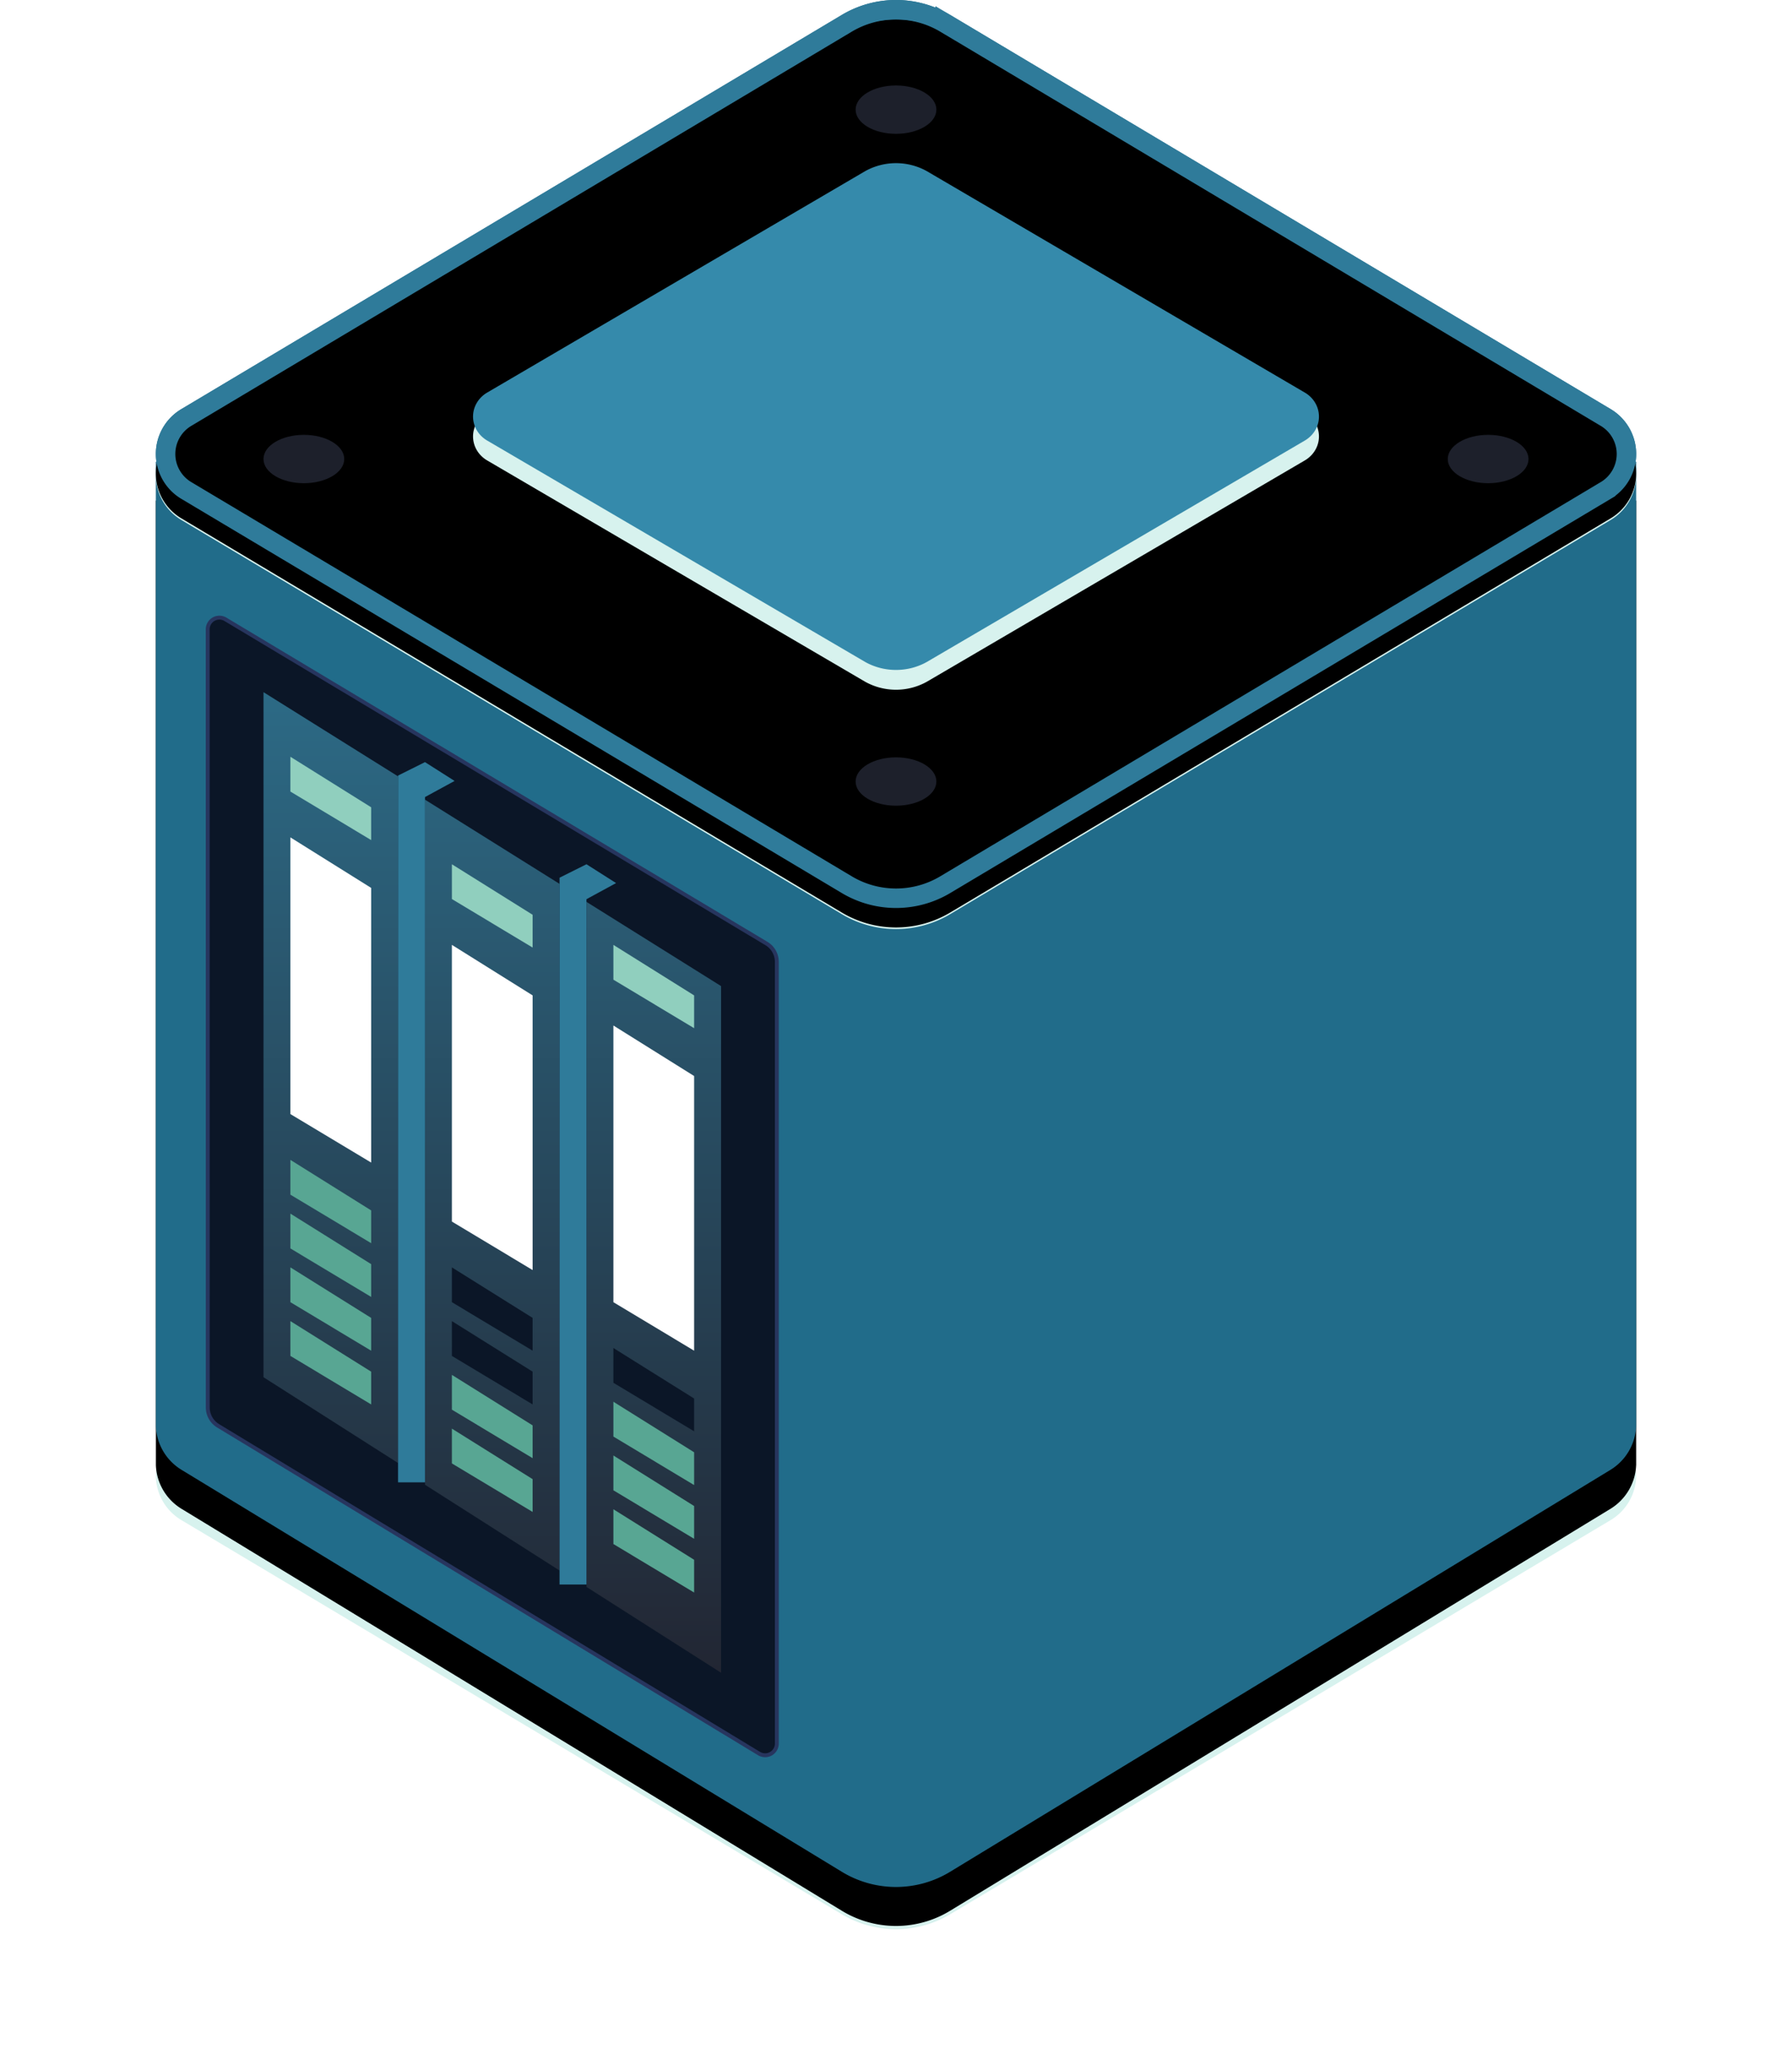
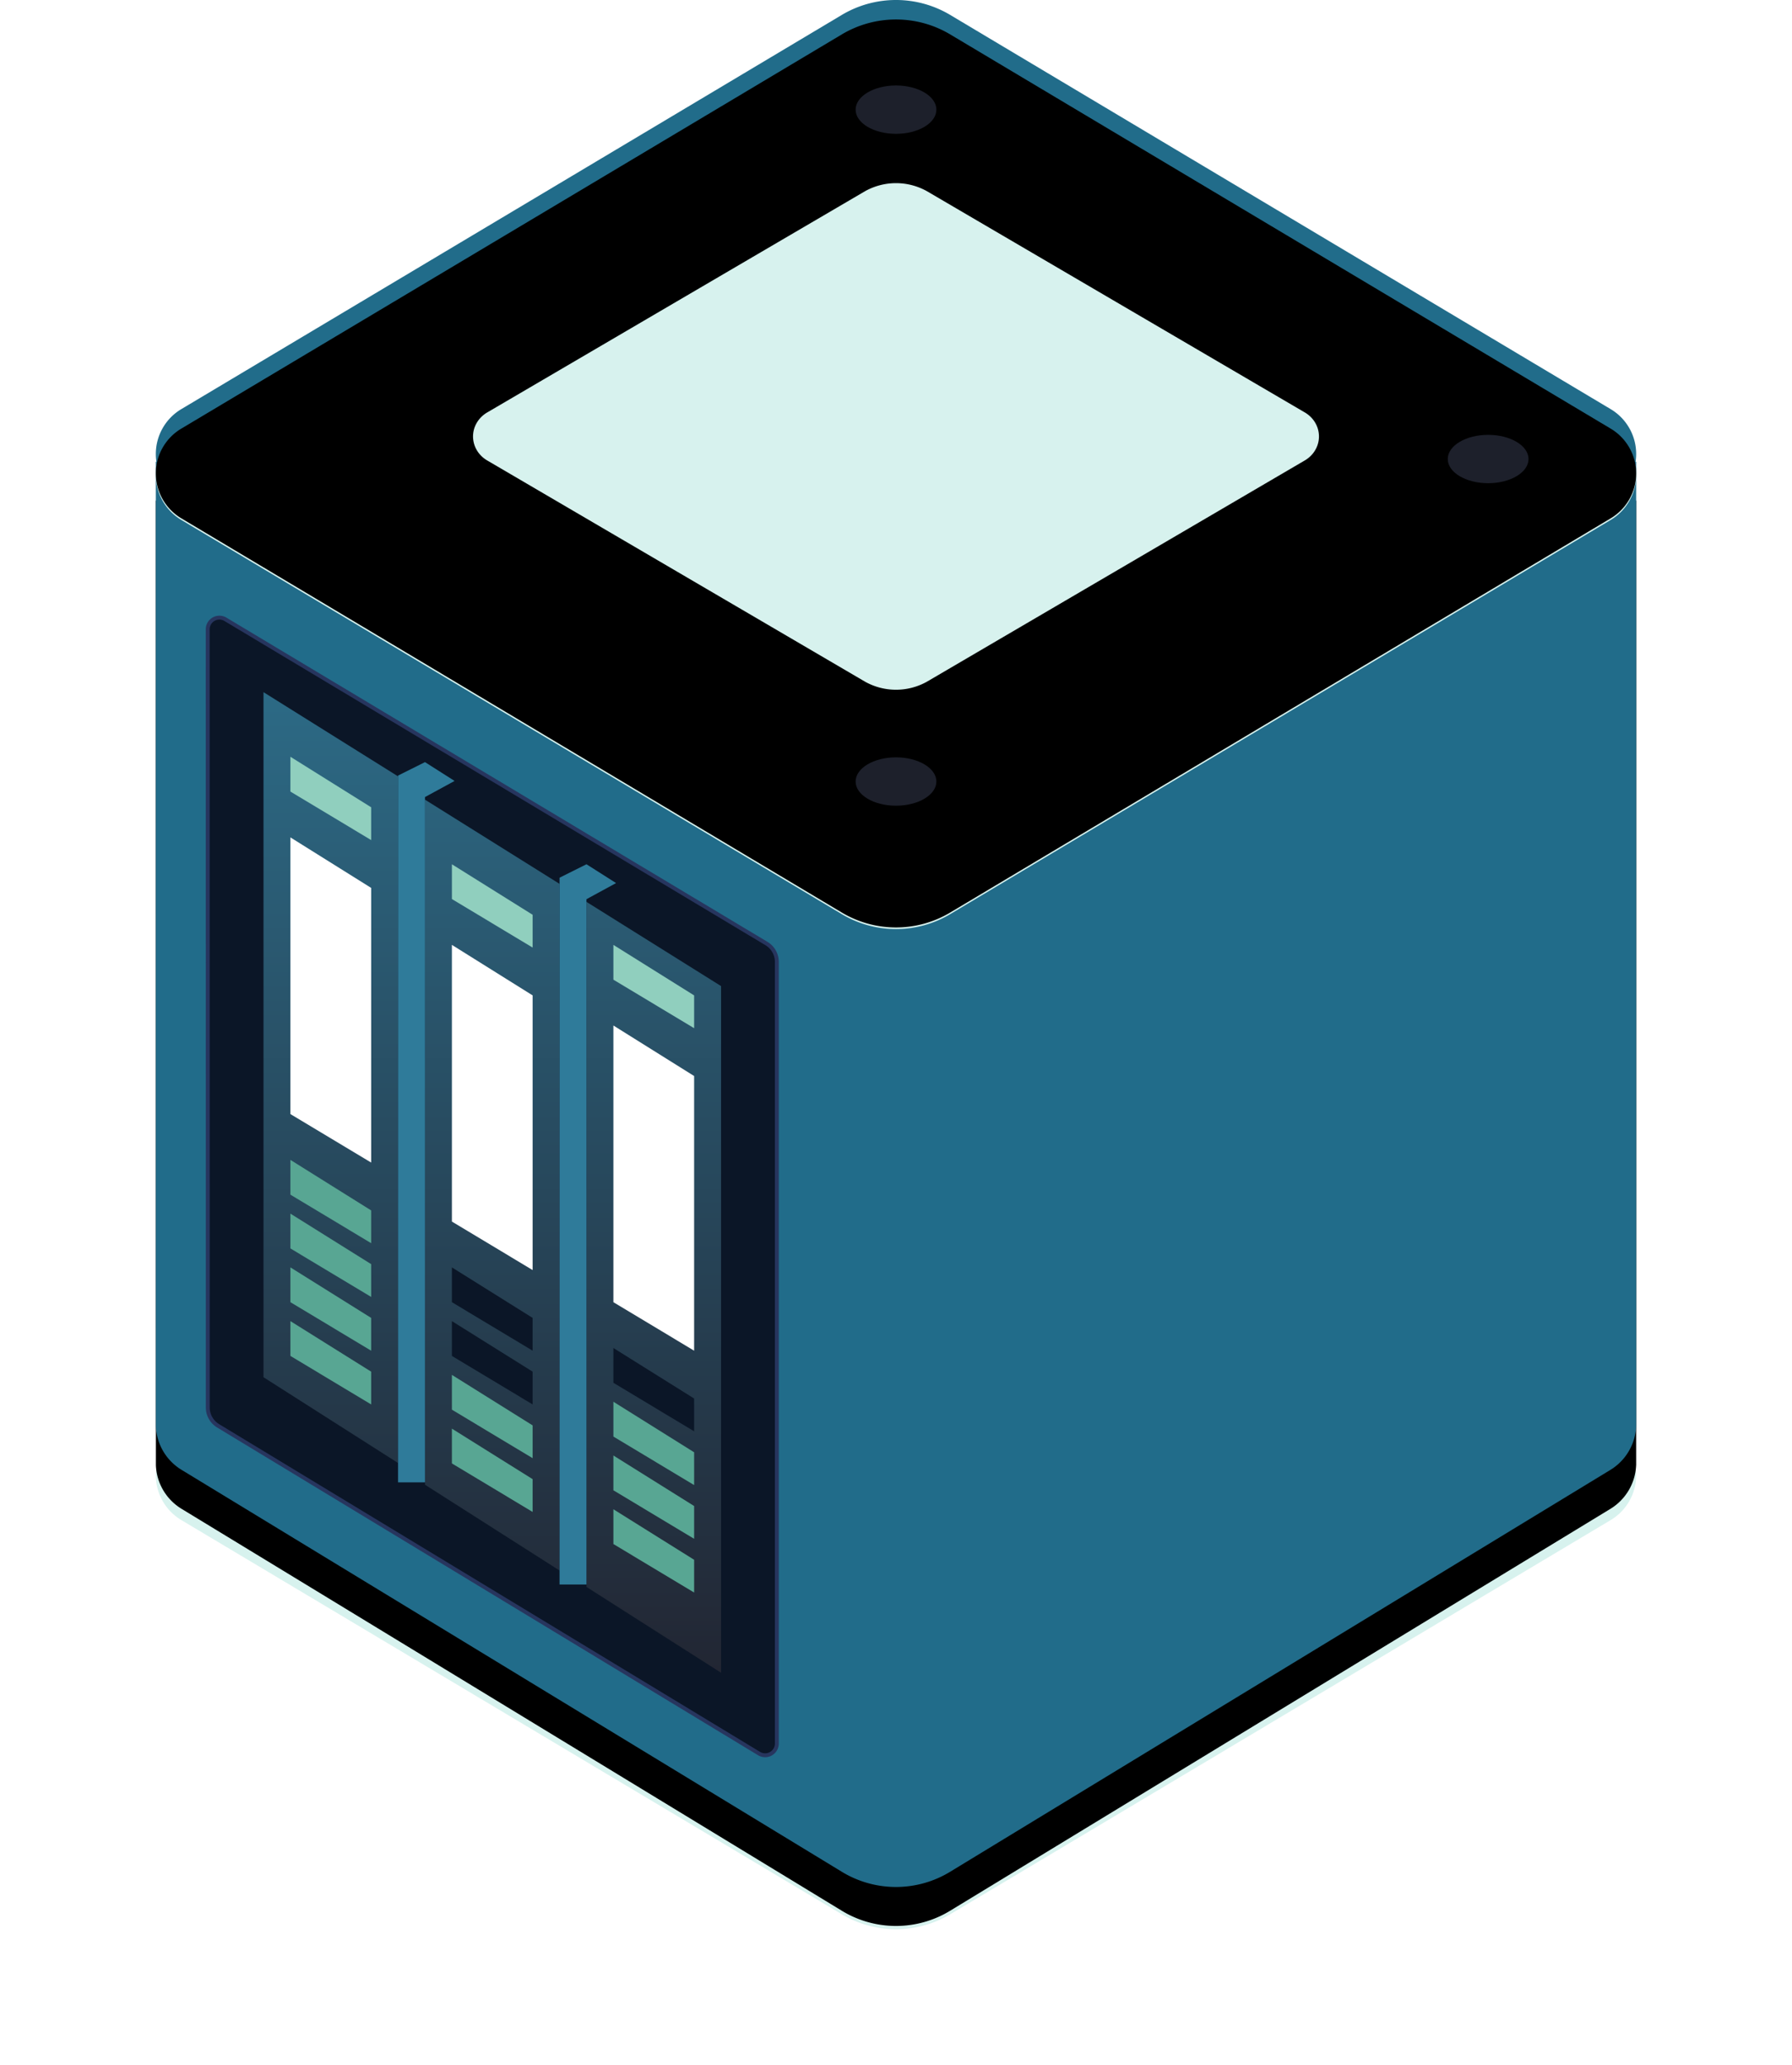
<svg xmlns="http://www.w3.org/2000/svg" xmlns:xlink="http://www.w3.org/1999/xlink" width="92" height="106" viewBox="0 0 92 106">
  <defs>
    <linearGradient id="a" x1="50%" x2="50%" y1="-25.316%" y2="100%">
      <stop offset="0%" stop-color="#90CFBE" />
      <stop offset="100%" stop-color="#206871" />
    </linearGradient>
    <path id="c" d="M75.998 73.202a2.758 2.758 0 0 1-1.31 2.232L40.781 96.066a5.342 5.342 0 0 1-5.564 0L1.313 75.434a2.746 2.746 0 0 1-1.31-2.232L0 23.697h76v49.505z" />
    <filter id="b" width="134.2%" height="135.5%" x="-17.1%" y="-15%" filterUnits="objectBoundingBox">
      <feMorphology in="SourceAlpha" radius="1" result="shadowSpreadOuter1" />
      <feOffset dy="2" in="shadowSpreadOuter1" result="shadowOffsetOuter1" />
      <feGaussianBlur in="shadowOffsetOuter1" result="shadowBlurOuter1" stdDeviation="5" />
      <feColorMatrix in="shadowBlurOuter1" values="0 0 0 0 0.129 0 0 0 0 0.424 0 0 0 0 0.541 0 0 0 0.1 0" />
    </filter>
    <linearGradient id="d" x1="50%" x2="50%" y1="-25.316%" y2="100%">
      <stop offset="0%" stop-color="#2F7B9A" />
      <stop offset="100%" stop-color="#222633" />
    </linearGradient>
    <path id="e" d="M40.782.766l33.905 20.23a2.68 2.68 0 0 1 0 4.61L40.782 45.835a5.433 5.433 0 0 1-5.564 0L1.313 25.605a2.68 2.68 0 0 1 0-4.61L35.218.766a5.433 5.433 0 0 1 5.564 0z" />
    <filter id="f" width="102.6%" height="104.3%" x="-1.3%" y="-2.1%" filterUnits="objectBoundingBox">
      <feGaussianBlur in="SourceAlpha" result="shadowBlurInner1" stdDeviation=".5" />
      <feOffset dy="1" in="shadowBlurInner1" result="shadowOffsetInner1" />
      <feComposite in="shadowOffsetInner1" in2="SourceAlpha" k2="-1" k3="1" operator="arithmetic" result="shadowInnerInner1" />
      <feColorMatrix in="shadowInnerInner1" values="0 0 0 0 0 0 0 0 0 0 0 0 0 0 0 0 0 0 1 0" />
    </filter>
  </defs>
  <g fill="none" fill-rule="evenodd" transform="translate(8)">
    <ellipse cx="64.255" cy="20.249" fill="#CCEAE5" rx="3.455" ry="2.069" />
    <ellipse cx="13.127" cy="20.249" fill="#CCEAE5" rx="3.455" ry="2.069" />
    <path fill="#0B1627" fill-rule="nonzero" stroke="#D7F2EE" d="M40.526 53.61a4.933 4.933 0 0 0-5.052 0L1.57 73.838a2.18 2.18 0 0 0 0 3.751l33.905 20.23a4.933 4.933 0 0 0 5.052 0L74.43 77.59a2.18 2.18 0 0 0 0-3.751l-33.905-20.23z" />
    <path fill="url(#a)" fill-rule="nonzero" d="M39.59 21.202l19.374 11.345c.732.413.969 1.306.53 1.993-.13.205-.313.376-.53.499L39.59 46.384c-.979.552-2.201.552-3.18 0L17.036 35.039c-.732-.413-.969-1.305-.53-1.993.13-.205.313-.376.53-.499L36.41 21.202a3.258 3.258 0 0 1 3.18 0z" />
    <g fill-rule="nonzero">
      <use fill="#000" filter="url(#b)" xlink:href="#c" />
      <use fill="#216C8A" xlink:href="#c" />
    </g>
    <path fill="#0B1627" fill-rule="nonzero" stroke="#27355E" stroke-width=".2" d="M30.97 90L3.197 73.178a1.1 1.1 0 0 1-.53-.94L2.664 32.3a.6.6 0 0 1 .908-.515l27.775 16.639a1.1 1.1 0 0 1 .535.943v40.12a.6.6 0 0 1-.911.513z" />
    <path fill="url(#d)" fill-rule="nonzero" d="M17.964 48.748l-6.909-4.404V9.184l6.909 4.322zM9.673 43.23l-6.909-4.403V3.667l6.909 4.322zM26.255 53.994l-6.909-4.404V14.43l6.909 4.322z" transform="translate(2.764 31.858)" />
    <path fill="#90CFBE" fill-rule="nonzero" d="M27.636 52.771l-4.145-2.49v-1.786l4.145 2.593z" />
    <path fill="#0B1627" fill-rule="nonzero" d="M27.636 73.46l-4.145-2.49v-1.785l4.145 2.593z" />
    <path fill="#58A693" fill-rule="nonzero" d="M27.636 76.22l-4.145-2.49v-1.787l4.145 2.594zM27.636 78.978l-4.145-2.49v-1.786l4.145 2.593zM27.636 81.736l-4.145-2.49v-1.785l4.145 2.593z" />
    <path fill="#FFF" fill-rule="nonzero" d="M27.636 69.323l-4.145-2.49v-14.2l4.145 2.593z" />
    <path fill="#90CFBE" fill-rule="nonzero" d="M19.345 48.633l-4.145-2.49v-1.786l4.145 2.593z" />
    <path fill="#0B1627" fill-rule="nonzero" d="M19.345 69.323l-4.145-2.49v-1.786l4.145 2.593zM19.345 72.081l-4.145-2.49v-1.786l4.145 2.594z" />
    <path fill="#58A693" fill-rule="nonzero" d="M19.345 74.84L15.2 72.35v-1.786l4.145 2.593zM19.345 77.599l-4.145-2.49v-1.786l4.145 2.593z" />
    <path fill="#FFF" fill-rule="nonzero" d="M19.345 65.185l-4.145-2.49v-14.2l4.145 2.593z" />
    <path fill="#90CFBE" fill-rule="nonzero" d="M11.055 43.116l-4.146-2.49V38.84l4.146 2.593z" />
    <path fill="#58A693" fill-rule="nonzero" d="M11.055 63.805l-4.146-2.49V59.53l4.146 2.593zM11.055 66.564l-4.146-2.49v-1.786l4.146 2.593zM11.055 69.323l-4.146-2.49v-1.786l4.146 2.593zM11.055 72.081l-4.146-2.49v-1.786l4.146 2.594z" />
    <path fill="#FFF" fill-rule="nonzero" d="M11.055 59.668l-4.146-2.49v-14.2l4.146 2.593z" />
    <path fill="#2F7B9A" d="M12.436 39.805l1.382-.69 1.52.966-1.52.828V76.08h-1.382zM20.727 45.047l1.382-.69 1.52.966-1.52.827v35.173h-1.382z" />
    <path fill="#D7F2EE" fill-rule="nonzero" d="M40.782 1.85l33.905 20.23a2.68 2.68 0 0 1 0 4.61L40.782 46.918a5.433 5.433 0 0 1-5.564 0L1.313 26.689a2.68 2.68 0 0 1 0-4.61L35.218 1.85a5.433 5.433 0 0 1 5.564 0z" />
    <g fill-rule="nonzero">
      <use fill="#216C8A" xlink:href="#e" />
      <use fill="#000" filter="url(#f)" xlink:href="#e" />
-       <path stroke="#2F7B9A" stroke-linejoin="square" d="M40.526 1.196a4.933 4.933 0 0 0-5.052 0L1.57 21.425a2.18 2.18 0 0 0 0 3.751l33.905 20.23a4.933 4.933 0 0 0 5.052 0l33.905-20.23a2.18 2.18 0 0 0 0-3.751L40.526 1.195z" />
    </g>
    <path fill="#D7F2EE" fill-rule="nonzero" d="M39.59 9.814l19.374 11.34c.732.413.969 1.305.53 1.993-.13.204-.313.376-.53.498L39.59 34.986a3.26 3.26 0 0 1-3.18 0l-19.374-11.34c-.732-.413-.969-1.305-.53-1.993.13-.204.313-.376.53-.498L36.41 9.814a3.26 3.26 0 0 1 3.18 0z" />
    <ellipse cx="38" cy="5.628" fill="#1D202B" rx="2.073" ry="1.241" />
    <ellipse cx="68.4" cy="23.559" fill="#1D202B" rx="2.073" ry="1.241" />
-     <ellipse cx="7.6" cy="23.559" fill="#1D202B" rx="2.073" ry="1.241" />
    <ellipse cx="38" cy="40.111" fill="#1D202B" rx="2.073" ry="1.241" />
-     <path fill="#358AAB" fill-rule="nonzero" d="M39.59 8.788l19.374 11.346c.732.412.969 1.305.53 1.993-.13.204-.313.375-.53.498L39.59 33.97c-.979.552-2.201.552-3.18 0L17.036 22.625c-.732-.413-.969-1.305-.53-1.993.13-.205.313-.376.53-.498L36.41 8.788a3.258 3.258 0 0 1 3.18 0z" />
  </g>
</svg>